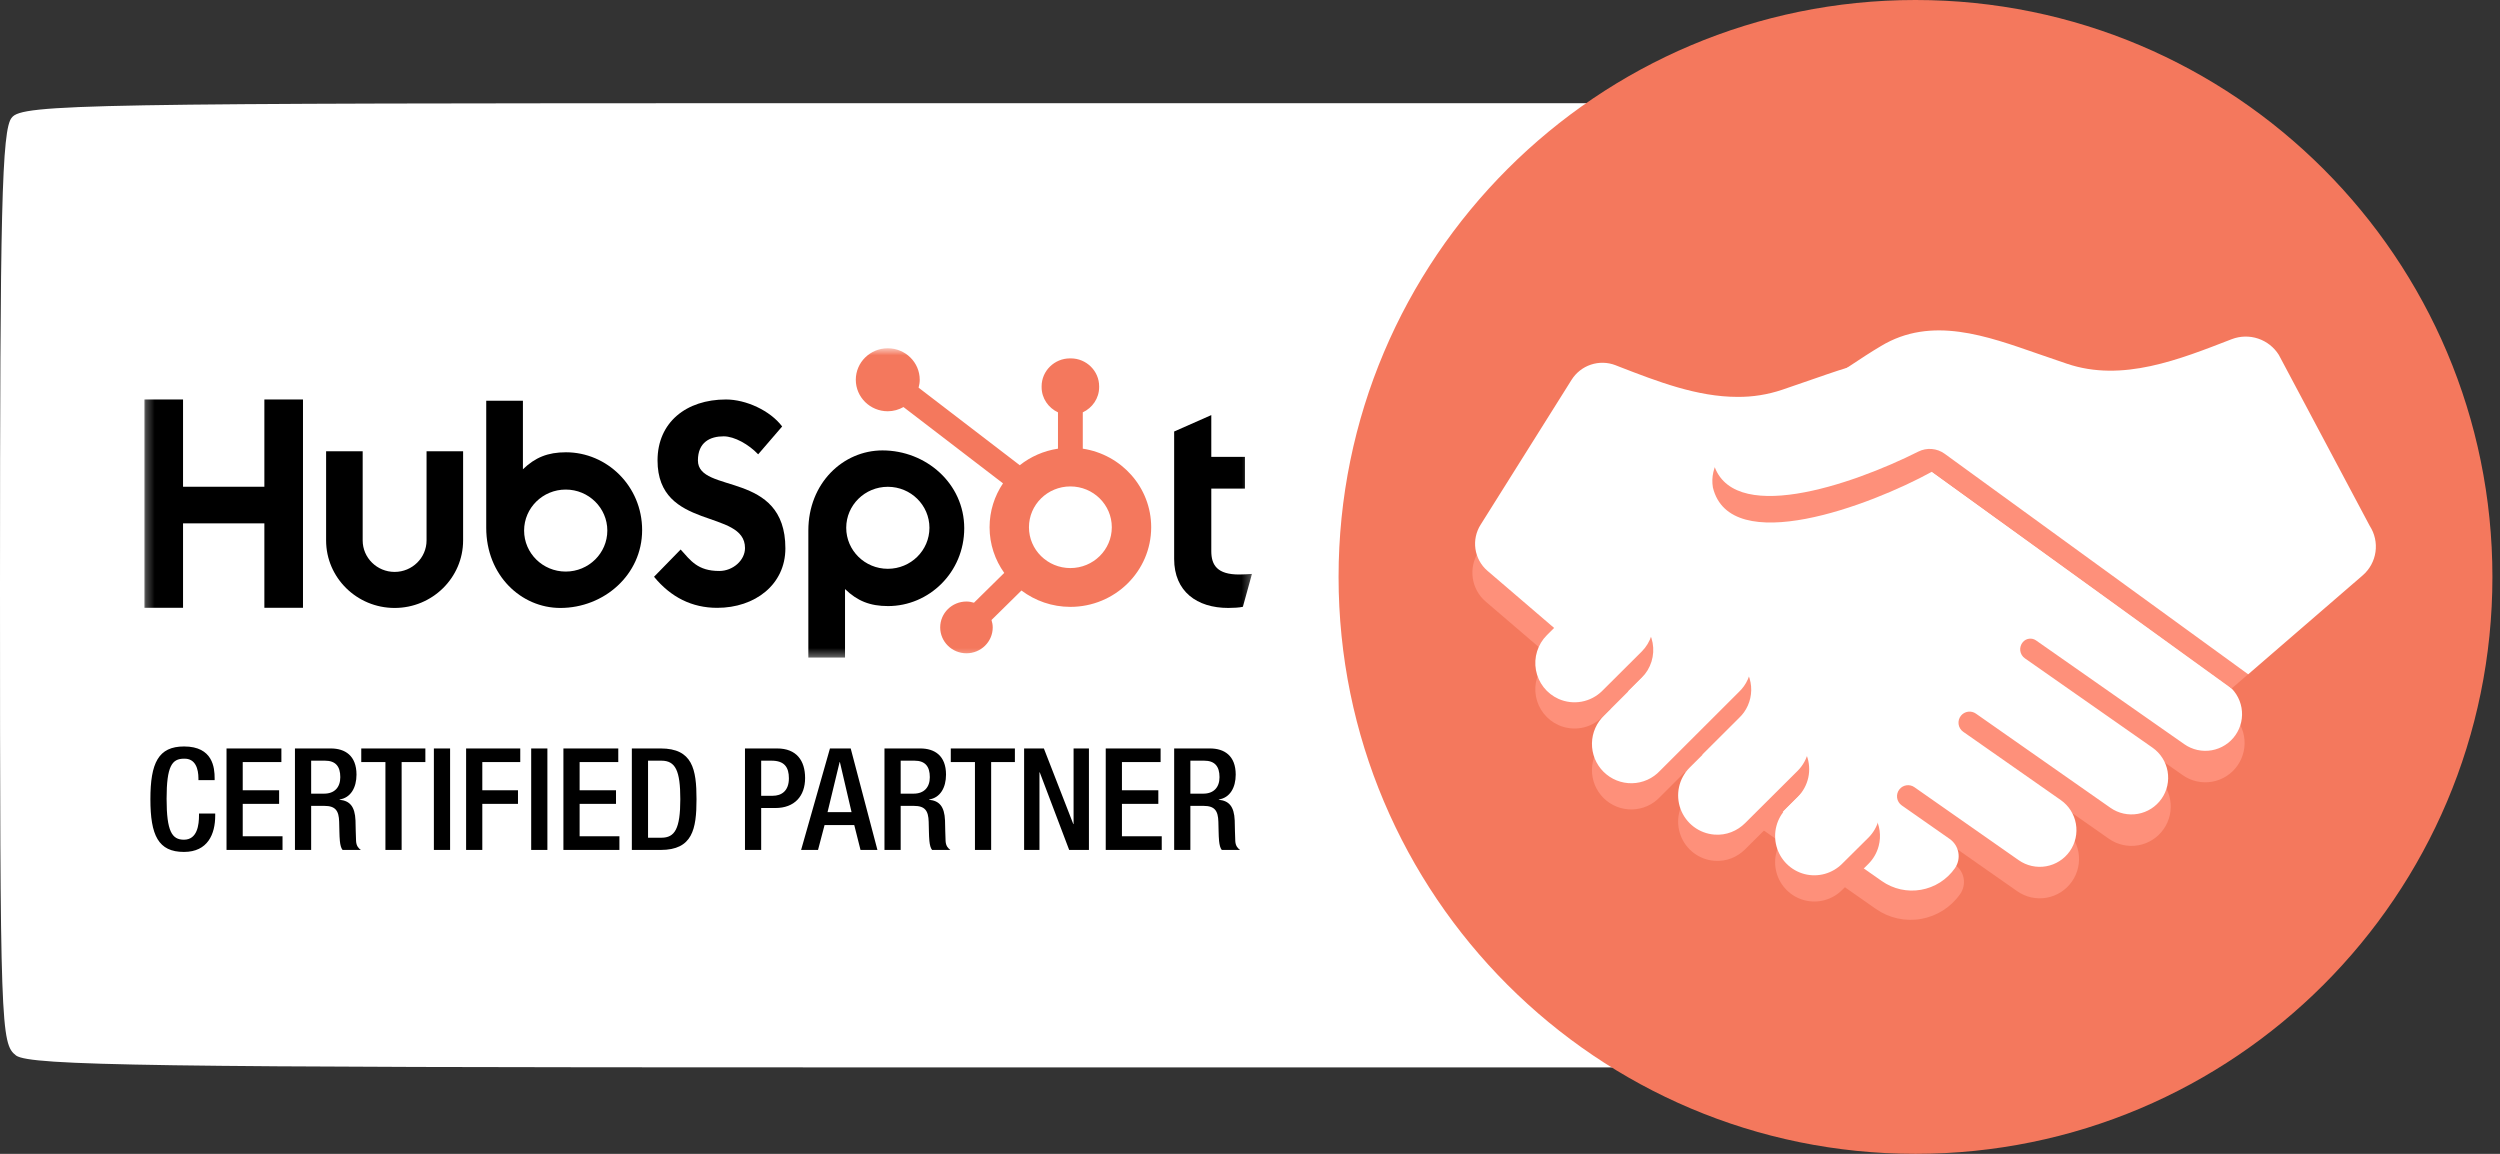
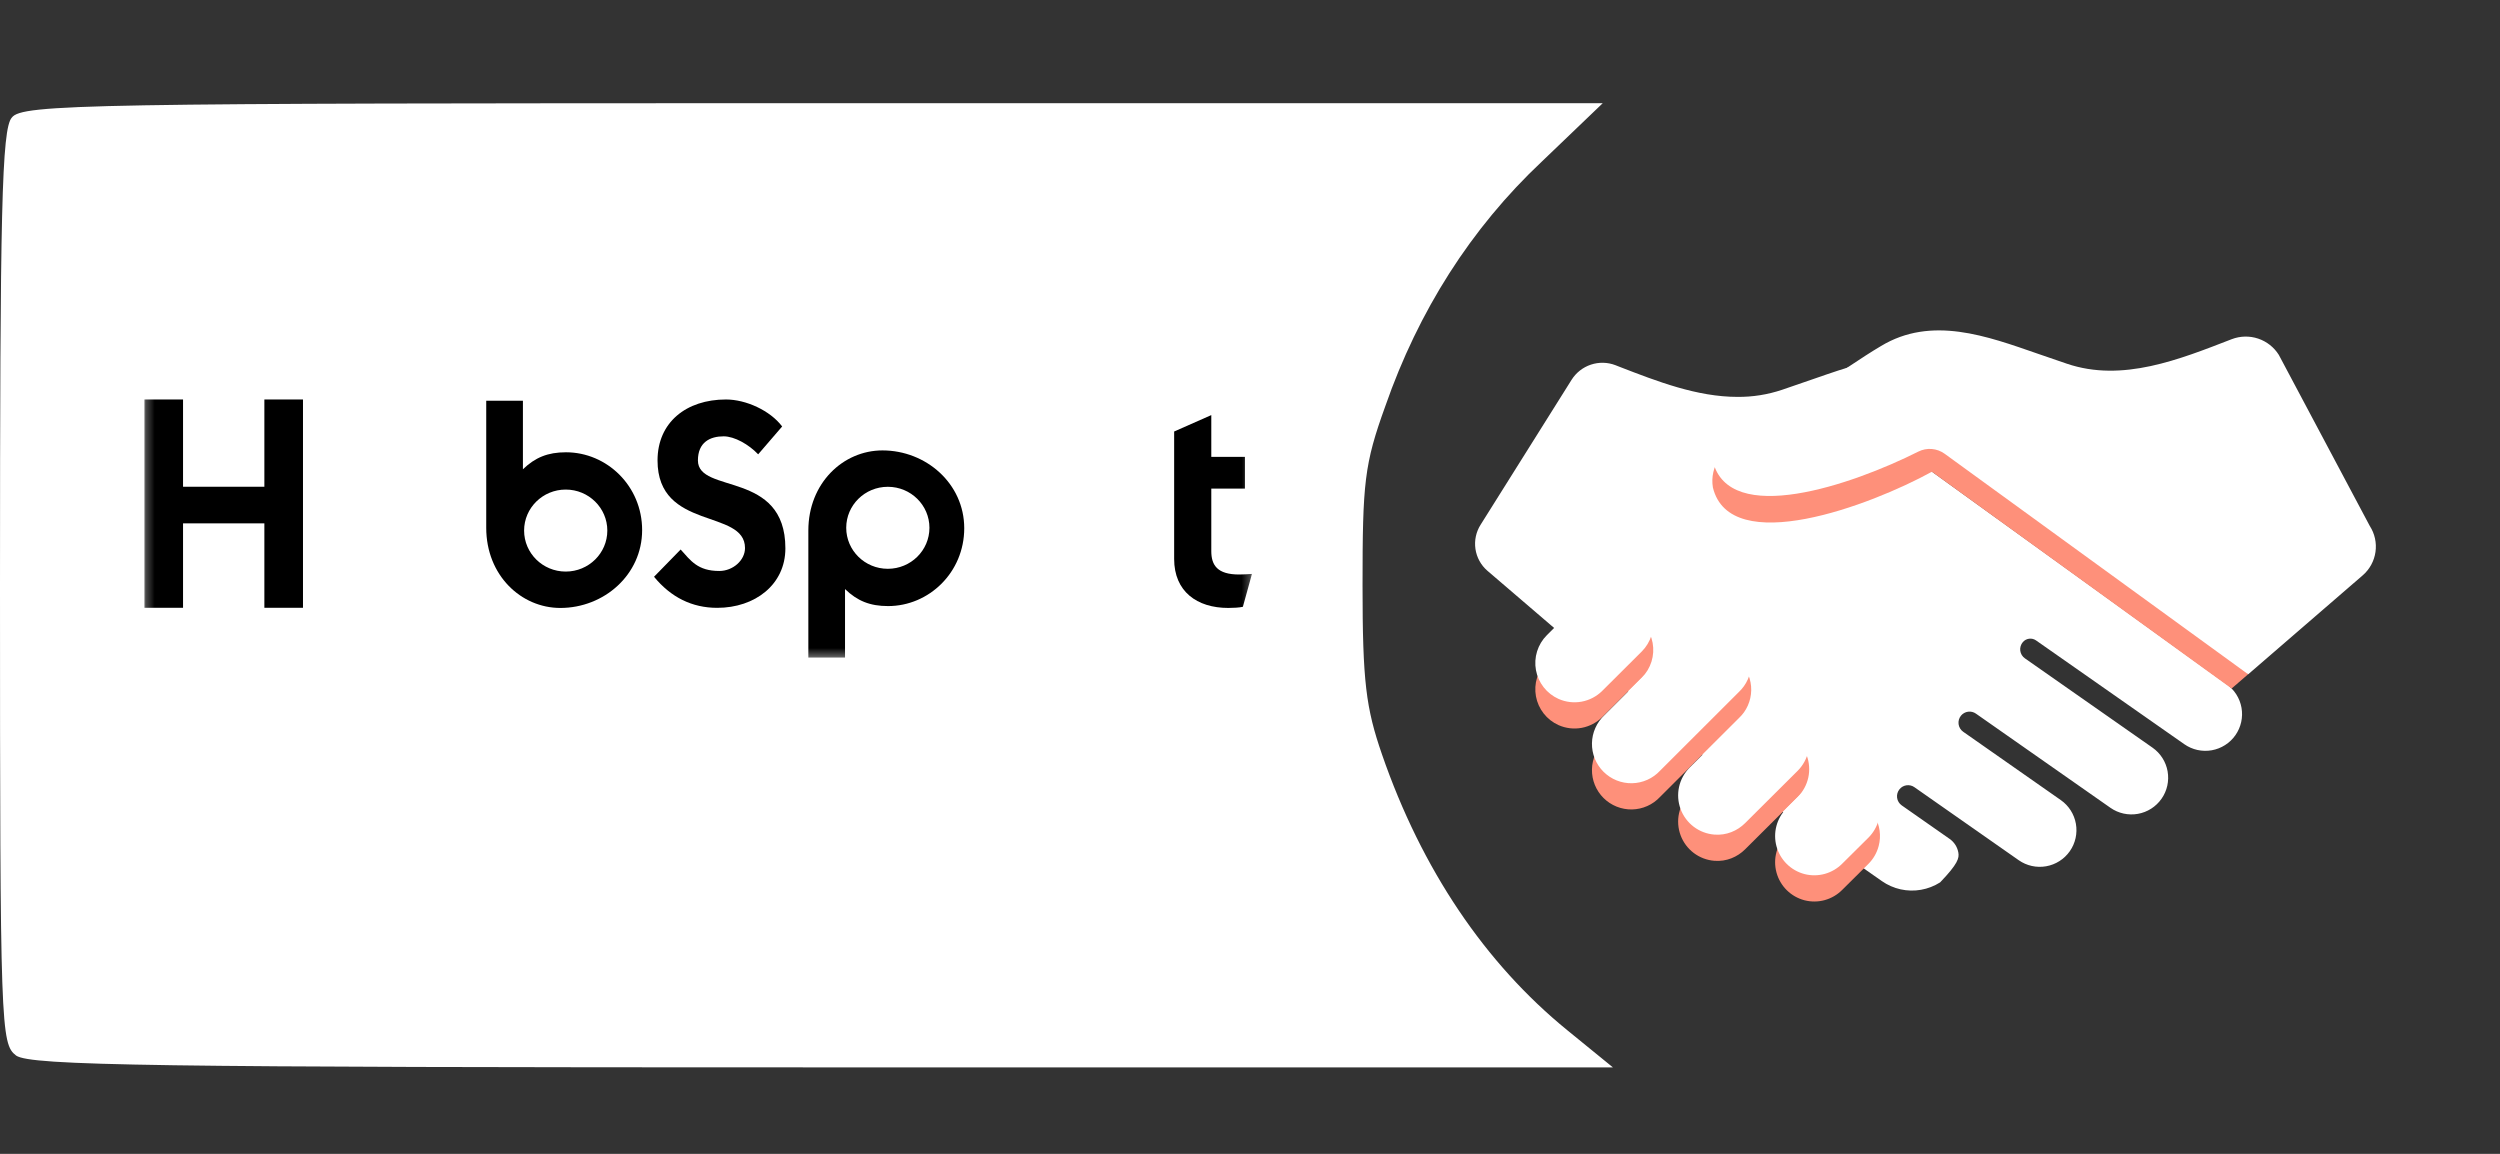
<svg xmlns="http://www.w3.org/2000/svg" width="299" height="138" viewBox="0 0 299 138" fill="none">
  <rect x="0" y="0" width="299" height="138" fill="#333333" stroke="none" />
  <path d="M1.416 14.062C0.202 15.377 0 25.492 0 70.203C0 123.106 0.101 124.826 1.922 126.242C3.642 127.456 18.41 127.658 98.424 127.658H192.902L187.44 123.208C177.628 115.216 170.041 103.988 165.287 90.231C163.365 84.668 162.96 81.532 162.96 70C162.96 57.76 163.163 55.535 165.692 48.555C169.637 37.226 175.908 27.313 184.405 19.322L191.688 12.342H97.21C10.621 12.342 2.63 12.443 1.416 14.062Z" fill="white" />
  <mask id="mask0_531_2" style="mask-type:luminance" maskUnits="userSpaceOnUse" x="17" y="41" width="133" height="38">
    <path d="M149.733 41.653H17.273V78.653H149.733V41.653Z" fill="white" />
  </mask>
  <g mask="url(#mask0_531_2)">
    <path d="M31.619 62.594H21.892V72.691H17.273V47.778H21.892V58.215H31.619V47.778H36.237V72.691H31.619V62.594Z" fill="black" />
-     <path d="M51.016 64.638C51.016 66.713 49.301 68.401 47.196 68.401C45.09 68.401 43.376 66.713 43.376 64.638V53.968H39.002V64.638C39.002 69.09 42.678 72.711 47.196 72.711C51.712 72.711 55.388 69.09 55.388 64.638V53.968H51.016V64.638Z" fill="black" />
    <path d="M83.471 55.067C83.471 52.879 84.94 52.185 86.549 52.185C87.844 52.185 89.558 53.157 90.677 54.337L93.545 51.006C92.112 49.097 89.208 47.778 86.829 47.778C82.07 47.778 78.641 50.52 78.641 55.067C78.641 63.5 89.103 60.827 89.103 65.548C89.103 67.004 87.669 68.289 86.025 68.289C83.436 68.289 82.595 67.04 81.406 65.721L78.222 68.982C80.252 71.447 82.771 72.697 85.78 72.697C90.293 72.697 93.932 69.92 93.932 65.581C93.932 56.211 83.471 59.127 83.471 55.067Z" fill="black" />
    <path d="M148.193 68.71C145.605 68.71 144.871 67.608 144.871 65.918V58.436H148.893V54.644H144.871V49.645L140.428 51.609V66.849C140.428 70.745 143.156 72.71 146.899 72.71C147.458 72.71 148.229 72.675 148.649 72.573L149.734 68.642C149.244 68.676 148.685 68.71 148.193 68.71Z" fill="black" />
    <path d="M67.687 54.093C65.518 54.093 64.004 54.713 62.541 56.128V47.927H58.153V63.126C58.153 68.815 62.327 72.711 67.017 72.711C72.231 72.711 76.799 68.746 76.799 63.402C76.799 58.127 72.586 54.093 67.687 54.093ZM67.66 68.36C64.911 68.36 62.683 66.164 62.683 63.456C62.683 60.748 64.911 58.552 67.66 58.552C70.408 58.552 72.636 60.748 72.636 63.456C72.636 66.164 70.408 68.36 67.66 68.36Z" fill="black" />
    <path d="M115.323 63.178C115.323 57.835 110.755 53.869 105.542 53.869C100.852 53.869 96.678 57.765 96.678 63.454V78.653H101.065V70.452C102.528 71.867 104.042 72.487 106.212 72.487C111.111 72.487 115.323 68.453 115.323 63.178ZM111.161 63.124C111.161 65.833 108.933 68.028 106.184 68.028C103.436 68.028 101.208 65.833 101.208 63.124C101.208 60.416 103.436 58.221 106.184 58.221C108.933 58.221 111.161 60.416 111.161 63.124Z" fill="black" />
-     <path d="M129.501 53.66V49.317C130.651 48.781 131.457 47.634 131.457 46.303V46.203C131.457 44.366 129.933 42.863 128.069 42.863H127.967C126.103 42.863 124.577 44.366 124.577 46.203V46.303C124.577 47.634 125.384 48.781 126.534 49.317V53.66C124.821 53.92 123.256 54.617 121.965 55.641L109.864 46.365C109.943 46.063 110 45.752 110 45.425C110.003 43.345 108.293 41.656 106.181 41.653C104.07 41.651 102.356 43.335 102.354 45.416C102.351 47.496 104.06 49.185 106.172 49.187C106.86 49.188 107.498 48.995 108.056 48.683L119.959 57.808C118.946 59.313 118.353 61.117 118.353 63.059C118.353 65.092 119.005 66.972 120.107 68.519L116.486 72.086C116.2 72.001 115.903 71.942 115.589 71.942C113.854 71.942 112.447 73.328 112.447 75.038C112.447 76.747 113.854 78.133 115.589 78.133C117.324 78.133 118.73 76.747 118.73 75.038C118.73 74.728 118.67 74.435 118.584 74.153L122.166 70.625C123.792 71.847 125.815 72.582 128.018 72.582C133.355 72.582 137.682 68.318 137.682 63.059C137.682 58.298 134.132 54.364 129.501 53.66ZM128.018 67.941C125.281 67.941 123.063 65.755 123.063 63.059C123.063 60.362 125.281 58.177 128.018 58.177C130.754 58.177 132.972 60.362 132.972 63.059C132.972 65.755 130.754 67.941 128.018 67.941Z" fill="#F4785D" />
  </g>
-   <path d="M23.801 97.301H25.739V97.556C25.739 99.749 24.855 101.891 21.999 101.891C18.939 101.891 17.987 99.919 17.987 95.584C17.987 91.249 18.939 89.277 22.016 89.277C25.467 89.277 25.671 91.827 25.671 93.085V93.306H23.733V93.102C23.733 91.98 23.393 90.688 21.999 90.739C20.571 90.739 19.925 91.623 19.925 95.533C19.925 99.443 20.571 100.429 21.999 100.429C23.614 100.429 23.801 98.627 23.801 97.505V97.301ZM27.092 101.653V89.515H33.654V91.147H29.03V94.513H33.382V96.145H29.03V100.021H33.79V101.653H27.092ZM35.276 101.653V89.515H39.56C41.26 89.515 42.637 90.365 42.637 92.643C42.637 94.207 41.94 95.414 40.614 95.618V95.652C41.821 95.771 42.45 96.434 42.518 98.134C42.535 98.916 42.552 99.868 42.586 100.599C42.62 101.194 42.909 101.483 43.164 101.653H40.971C40.784 101.432 40.699 101.058 40.648 100.582C40.58 99.851 40.597 99.171 40.563 98.287C40.529 96.961 40.121 96.383 38.795 96.383H37.214V101.653H35.276ZM37.214 94.921H38.761C40.002 94.921 40.699 94.173 40.699 92.949C40.699 91.657 40.138 90.977 38.863 90.977H37.214V94.921ZM46.097 101.653V91.147H43.207V89.515H50.874V91.147H48.035V101.653H46.097ZM51.892 101.653V89.515H53.831V101.653H51.892ZM55.746 101.653V89.515H62.223V91.147H57.684V94.513H61.951V96.145H57.684V101.653H55.746ZM63.53 101.653V89.515H65.468V101.653H63.53ZM67.384 101.653V89.515H73.946V91.147H69.322V94.513H73.674V96.145H69.322V100.021H74.082V101.653H67.384ZM77.506 90.977V100.191H79.104C80.702 100.191 81.365 99.137 81.365 95.584C81.365 92.167 80.787 90.977 79.104 90.977H77.506ZM75.568 101.653V89.515H79.019C82.827 89.515 83.303 91.997 83.303 95.584C83.303 99.171 82.827 101.653 79.019 101.653H75.568ZM91.037 90.977V95.176H92.414C93.451 95.176 94.352 94.615 94.352 93.085C94.352 91.776 93.825 90.977 92.278 90.977H91.037ZM89.099 101.653V89.515H92.941C95.27 89.515 96.29 90.977 96.29 93.051C96.29 95.227 95.015 96.638 92.737 96.638H91.037V101.653H89.099ZM98.974 97.131H101.846L100.452 91.147H100.418L98.974 97.131ZM95.812 101.653L99.263 89.515H101.744L104.94 101.653H102.917L102.169 98.678H98.617L97.835 101.653H95.812ZM105.783 101.653V89.515H110.067C111.767 89.515 113.144 90.365 113.144 92.643C113.144 94.207 112.447 95.414 111.121 95.618V95.652C112.328 95.771 112.957 96.434 113.025 98.134C113.042 98.916 113.059 99.868 113.093 100.599C113.127 101.194 113.416 101.483 113.671 101.653H111.478C111.291 101.432 111.206 101.058 111.155 100.582C111.087 99.851 111.104 99.171 111.07 98.287C111.036 96.961 110.628 96.383 109.302 96.383H107.721V101.653H105.783ZM107.721 94.921H109.268C110.509 94.921 111.206 94.173 111.206 92.949C111.206 91.657 110.645 90.977 109.37 90.977H107.721V94.921ZM116.604 101.653V91.147H113.714V89.515H121.381V91.147H118.542V101.653H116.604ZM122.484 101.653V89.515H124.847L128.366 98.559H128.4V89.515H130.236V101.653H127.873L124.354 92.371H124.32V101.653H122.484ZM132.246 101.653V89.515H138.808V91.147H134.184V94.513H138.536V96.145H134.184V100.021H138.944V101.653H132.246ZM140.43 101.653V89.515H144.714C146.414 89.515 147.791 90.365 147.791 92.643C147.791 94.207 147.094 95.414 145.768 95.618V95.652C146.975 95.771 147.604 96.434 147.672 98.134C147.689 98.916 147.706 99.868 147.74 100.599C147.774 101.194 148.063 101.483 148.318 101.653H146.125C145.938 101.432 145.853 101.058 145.802 100.582C145.734 99.851 145.751 99.171 145.717 98.287C145.683 96.961 145.275 96.383 143.949 96.383H142.368V101.653H140.43ZM142.368 94.921H143.915C145.156 94.921 145.853 94.173 145.853 92.949C145.853 91.657 145.292 90.977 144.017 90.977H142.368V94.921Z" fill="black" />
-   <path d="M298.093 69C298.093 30.892 267.2 0 229.093 0C190.985 0 160.093 30.892 160.093 69C160.093 107.108 190.985 138 229.093 138C267.2 138 298.093 107.108 298.093 69Z" fill="#F4785D" />
-   <path d="M224.353 108.705C225.926 109.806 227.873 110.237 229.764 109.903C231.655 109.569 233.336 108.498 234.437 106.924C234.818 106.379 234.967 105.705 234.852 105.05C234.736 104.395 234.365 103.813 233.82 103.432L228.02 97.323L241.255 106.586C241.761 106.941 242.331 107.193 242.934 107.327C243.538 107.461 244.161 107.475 244.77 107.367C245.378 107.26 245.959 107.033 246.48 106.701C247.001 106.368 247.45 105.936 247.804 105.429C248.158 104.923 248.409 104.352 248.542 103.749C248.675 103.147 248.689 102.523 248.581 101.915C248.474 101.307 248.248 100.726 247.916 100.205C247.584 99.685 247.153 99.234 246.647 98.88L235.374 88.52L252.223 100.316C252.729 100.671 253.3 100.923 253.903 101.058C254.506 101.192 255.13 101.205 255.738 101.098C256.346 100.99 256.928 100.764 257.448 100.431C257.969 100.099 258.419 99.666 258.772 99.159C259.126 98.654 259.377 98.083 259.51 97.48C259.644 96.877 259.657 96.254 259.55 95.646C259.442 95.038 259.216 94.457 258.884 93.936C258.552 93.415 258.121 92.965 257.615 92.611L242.675 79.843L261.057 92.711C261.563 93.067 262.133 93.319 262.736 93.453C263.339 93.587 263.963 93.601 264.572 93.493C265.18 93.386 265.761 93.159 266.282 92.826C266.802 92.494 267.252 92.062 267.605 91.555C267.96 91.049 268.21 90.478 268.344 89.875C268.477 89.272 268.491 88.649 268.383 88.041C268.276 87.433 268.05 86.852 267.718 86.331C267.386 85.811 266.955 85.36 266.449 85.006L187.692 48.716L176.824 66.022C175.605 67.903 175.937 70.452 177.69 71.95L202.096 92.862C203.21 93.815 204.367 94.712 205.567 95.555L224.353 108.705Z" fill="#FE907A" />
-   <path d="M266.277 81.812L230.849 56.261L230.664 56.011L230.83 55.76L230.996 55.594L233.673 57.064C236.676 59.007 243.538 61.879 248.739 61.879C252.297 61.879 254.428 60.546 255.065 57.938C255.257 56.786 254.985 55.603 254.309 54.651C253.632 53.698 252.605 53.052 251.453 52.854C248.308 52.383 245.308 51.215 242.673 49.434L240.933 48.265C238.977 46.945 236.761 45.45 235.125 44.484C233.087 43.249 230.871 42.65 228.344 42.65C224.595 42.65 220.787 43.973 217.106 45.252L213.138 46.619C211.425 47.195 209.628 47.482 207.821 47.468C202.981 47.468 198.245 45.632 193.665 43.857L193.204 43.675C192.262 43.315 191.223 43.293 190.266 43.613C189.309 43.933 188.493 44.576 187.957 45.431L177.089 62.744C176.537 63.607 176.315 64.64 176.463 65.654C176.611 66.668 177.119 67.594 177.894 68.264L202.298 89.179C203.401 90.122 204.561 91.022 205.746 91.85L225.072 105.379C225.746 105.851 226.507 106.186 227.311 106.365C228.115 106.543 228.946 106.561 229.757 106.418C230.568 106.275 231.343 105.974 232.038 105.532C232.732 105.089 233.333 104.514 233.805 103.84C234.185 103.294 234.334 102.62 234.218 101.965C234.103 101.31 233.734 100.728 233.191 100.344L227.445 96.323C227.294 96.217 227.168 96.082 227.073 95.925C226.977 95.767 226.916 95.593 226.892 95.41C226.868 95.228 226.881 95.043 226.932 94.867C226.983 94.691 227.07 94.527 227.188 94.385C227.399 94.129 227.7 93.962 228.03 93.919C228.36 93.875 228.694 93.958 228.965 94.15L241.438 102.88C242.392 103.548 243.571 103.809 244.718 103.607C245.864 103.405 246.883 102.756 247.551 101.802C248.218 100.848 248.48 99.669 248.277 98.523C248.075 97.376 247.426 96.357 246.472 95.69L234.799 87.52C234.648 87.415 234.522 87.279 234.427 87.122C234.331 86.965 234.27 86.79 234.246 86.608C234.222 86.426 234.235 86.241 234.286 86.065C234.337 85.888 234.424 85.724 234.542 85.583C234.755 85.329 235.055 85.163 235.385 85.12C235.714 85.076 236.047 85.158 236.319 85.348L252.406 96.611C252.878 96.942 253.411 97.176 253.974 97.301C254.537 97.425 255.118 97.438 255.686 97.338C256.254 97.238 256.796 97.027 257.282 96.717C257.768 96.407 258.188 96.005 258.519 95.533C258.85 95.061 259.084 94.528 259.209 93.965C259.333 93.403 259.346 92.821 259.246 92.253C259.146 91.686 258.935 91.143 258.625 90.657C258.315 90.171 257.913 89.751 257.441 89.42L242.181 78.74C242.029 78.636 241.902 78.5 241.806 78.343C241.71 78.186 241.648 78.011 241.624 77.828C241.6 77.645 241.614 77.46 241.667 77.283C241.719 77.107 241.808 76.943 241.927 76.803C242.117 76.576 242.386 76.429 242.68 76.39C242.974 76.352 243.271 76.425 243.513 76.596L261.243 89.006C261.715 89.337 262.248 89.571 262.811 89.696C263.374 89.82 263.956 89.833 264.524 89.733C265.092 89.632 265.634 89.421 266.12 89.111C266.606 88.802 267.027 88.399 267.357 87.927C267.688 87.454 267.922 86.921 268.047 86.358C268.171 85.795 268.184 85.213 268.084 84.646C267.983 84.078 267.772 83.535 267.462 83.049C267.152 82.563 266.75 82.143 266.277 81.812Z" fill="white" />
+   <path d="M266.277 81.812L230.849 56.261L230.664 56.011L230.83 55.76L230.996 55.594L233.673 57.064C236.676 59.007 243.538 61.879 248.739 61.879C252.297 61.879 254.428 60.546 255.065 57.938C255.257 56.786 254.985 55.603 254.309 54.651C253.632 53.698 252.605 53.052 251.453 52.854C248.308 52.383 245.308 51.215 242.673 49.434L240.933 48.265C238.977 46.945 236.761 45.45 235.125 44.484C233.087 43.249 230.871 42.65 228.344 42.65C224.595 42.65 220.787 43.973 217.106 45.252L213.138 46.619C211.425 47.195 209.628 47.482 207.821 47.468C202.981 47.468 198.245 45.632 193.665 43.857L193.204 43.675C192.262 43.315 191.223 43.293 190.266 43.613C189.309 43.933 188.493 44.576 187.957 45.431L177.089 62.744C176.537 63.607 176.315 64.64 176.463 65.654C176.611 66.668 177.119 67.594 177.894 68.264L202.298 89.179C203.401 90.122 204.561 91.022 205.746 91.85L225.072 105.379C225.746 105.851 226.507 106.186 227.311 106.365C228.115 106.543 228.946 106.561 229.757 106.418C230.568 106.275 231.343 105.974 232.038 105.532C234.185 103.294 234.334 102.62 234.218 101.965C234.103 101.31 233.734 100.728 233.191 100.344L227.445 96.323C227.294 96.217 227.168 96.082 227.073 95.925C226.977 95.767 226.916 95.593 226.892 95.41C226.868 95.228 226.881 95.043 226.932 94.867C226.983 94.691 227.07 94.527 227.188 94.385C227.399 94.129 227.7 93.962 228.03 93.919C228.36 93.875 228.694 93.958 228.965 94.15L241.438 102.88C242.392 103.548 243.571 103.809 244.718 103.607C245.864 103.405 246.883 102.756 247.551 101.802C248.218 100.848 248.48 99.669 248.277 98.523C248.075 97.376 247.426 96.357 246.472 95.69L234.799 87.52C234.648 87.415 234.522 87.279 234.427 87.122C234.331 86.965 234.27 86.79 234.246 86.608C234.222 86.426 234.235 86.241 234.286 86.065C234.337 85.888 234.424 85.724 234.542 85.583C234.755 85.329 235.055 85.163 235.385 85.12C235.714 85.076 236.047 85.158 236.319 85.348L252.406 96.611C252.878 96.942 253.411 97.176 253.974 97.301C254.537 97.425 255.118 97.438 255.686 97.338C256.254 97.238 256.796 97.027 257.282 96.717C257.768 96.407 258.188 96.005 258.519 95.533C258.85 95.061 259.084 94.528 259.209 93.965C259.333 93.403 259.346 92.821 259.246 92.253C259.146 91.686 258.935 91.143 258.625 90.657C258.315 90.171 257.913 89.751 257.441 89.42L242.181 78.74C242.029 78.636 241.902 78.5 241.806 78.343C241.71 78.186 241.648 78.011 241.624 77.828C241.6 77.645 241.614 77.46 241.667 77.283C241.719 77.107 241.808 76.943 241.927 76.803C242.117 76.576 242.386 76.429 242.68 76.39C242.974 76.352 243.271 76.425 243.513 76.596L261.243 89.006C261.715 89.337 262.248 89.571 262.811 89.696C263.374 89.82 263.956 89.833 264.524 89.733C265.092 89.632 265.634 89.421 266.12 89.111C266.606 88.802 267.027 88.399 267.357 87.927C267.688 87.454 267.922 86.921 268.047 86.358C268.171 85.795 268.184 85.213 268.084 84.646C267.983 84.078 267.772 83.535 267.462 83.049C267.152 82.563 266.75 82.143 266.277 81.812Z" fill="white" />
  <path d="M224.692 101.175C224.473 102.012 224.043 102.736 223.473 103.31L220.326 106.432C219.748 107.014 219.029 107.434 218.239 107.652C217.448 107.87 216.615 107.877 215.821 107.673C215.02 107.465 214.288 107.048 213.699 106.466C213.11 105.883 212.686 105.156 212.469 104.357C212.251 103.558 212.249 102.715 212.462 101.915C212.674 101.115 213.095 100.385 213.68 99.799L216.827 96.677C217.405 96.096 218.124 95.675 218.915 95.457C219.705 95.24 220.538 95.232 221.332 95.436C221.93 95.592 222.491 95.864 222.983 96.237C223.475 96.61 223.889 97.076 224.201 97.609C224.513 98.142 224.717 98.732 224.802 99.344C224.886 99.955 224.849 100.578 224.692 101.175ZM191.64 85.749L196.352 81.057C196.89 80.519 197.29 79.858 197.517 79.131C197.744 78.404 197.791 77.633 197.654 76.884C197.517 76.135 197.201 75.431 196.731 74.831C196.262 74.232 195.654 73.755 194.96 73.443C194.09 73.051 193.122 72.935 192.184 73.109C191.246 73.282 190.384 73.738 189.712 74.414L185.001 79.107C184.462 79.645 184.062 80.306 183.836 81.033C183.609 81.76 183.562 82.531 183.699 83.28C183.837 84.029 184.154 84.734 184.623 85.333C185.093 85.933 185.701 86.409 186.396 86.721C187.265 87.109 188.232 87.224 189.169 87.051C190.105 86.877 190.967 86.424 191.64 85.749ZM207.953 85.912C208.415 85.481 208.785 84.962 209.041 84.385C209.298 83.808 209.435 83.185 209.446 82.554C209.456 81.922 209.339 81.296 209.102 80.71C208.865 80.125 208.513 79.594 208.066 79.147C207.619 78.701 207.087 78.35 206.501 78.114C205.915 77.878 205.288 77.762 204.657 77.774C204.026 77.786 203.403 77.925 202.827 78.182C202.25 78.44 201.731 78.811 201.301 79.273L191.891 88.671C191.429 89.102 191.059 89.621 190.803 90.198C190.546 90.775 190.409 91.398 190.398 92.029C190.388 92.661 190.504 93.288 190.741 93.873C190.978 94.458 191.331 94.99 191.778 95.436C192.225 95.882 192.757 96.234 193.343 96.469C193.928 96.705 194.556 96.821 195.187 96.809C195.818 96.797 196.441 96.659 197.017 96.401C197.594 96.144 198.113 95.773 198.543 95.31L207.953 85.912ZM215.006 95.317C215.641 94.681 216.08 93.876 216.272 92.999C216.463 92.121 216.4 91.207 216.088 90.364C215.776 89.521 215.23 88.786 214.513 88.244C213.796 87.702 212.939 87.377 212.044 87.307C211.368 87.257 210.688 87.354 210.053 87.592C209.418 87.83 208.843 88.204 208.367 88.687L202.082 94.94C201.446 95.576 201.006 96.381 200.814 97.259C200.622 98.137 200.685 99.052 200.997 99.895C201.309 100.738 201.856 101.474 202.573 102.016C203.29 102.558 204.148 102.883 205.044 102.952C206.47 103.065 207.784 102.51 208.721 101.573L215.006 95.317ZM266.901 82.348L268.867 80.649L247.196 46.638L208.734 52.86C208.122 52.963 207.536 53.186 207.011 53.516C206.485 53.845 206.03 54.275 205.67 54.781C205.311 55.286 205.054 55.858 204.916 56.463C204.777 57.067 204.759 57.693 204.862 58.305C206.925 66.753 223.68 60.477 231.053 56.421L266.901 82.348Z" fill="#FE907A" />
  <path d="M224.692 98.041C224.473 98.878 224.043 99.602 223.473 100.175L220.326 103.297C219.748 103.879 219.029 104.299 218.239 104.517C217.448 104.735 216.615 104.742 215.821 104.539C215.02 104.33 214.288 103.913 213.699 103.331C213.11 102.749 212.686 102.021 212.469 101.222C212.251 100.423 212.249 99.581 212.462 98.781C212.674 97.98 213.095 97.25 213.68 96.665L216.827 93.542C217.405 92.961 218.124 92.54 218.915 92.323C219.705 92.105 220.538 92.097 221.332 92.301C221.93 92.457 222.491 92.73 222.983 93.103C223.475 93.475 223.889 93.942 224.201 94.475C224.513 95.008 224.717 95.597 224.802 96.209C224.886 96.821 224.849 97.443 224.692 98.041ZM191.64 82.615L196.352 77.922C196.89 77.384 197.29 76.723 197.517 75.996C197.744 75.27 197.791 74.499 197.654 73.75C197.517 73.001 197.201 72.296 196.731 71.697C196.262 71.097 195.654 70.621 194.96 70.308C194.09 69.919 193.122 69.804 192.185 69.977C191.248 70.151 190.385 70.605 189.712 71.28L185.001 75.972C184.462 76.511 184.062 77.172 183.836 77.899C183.609 78.626 183.562 79.397 183.699 80.146C183.837 80.895 184.154 81.599 184.623 82.198C185.093 82.798 185.701 83.274 186.396 83.587C187.265 83.975 188.232 84.09 189.169 83.916C190.105 83.743 190.967 83.289 191.64 82.615ZM207.953 82.778C208.415 82.347 208.785 81.828 209.041 81.25C209.298 80.673 209.435 80.051 209.446 79.419C209.456 78.788 209.339 78.161 209.102 77.576C208.865 76.99 208.513 76.459 208.066 76.013C207.619 75.567 207.087 75.215 206.501 74.979C205.915 74.743 205.288 74.628 204.657 74.64C204.026 74.651 203.403 74.79 202.827 75.048C202.25 75.305 201.731 75.676 201.301 76.138L191.891 85.536C191.429 85.967 191.059 86.487 190.803 87.064C190.546 87.641 190.409 88.263 190.398 88.895C190.388 89.526 190.504 90.153 190.741 90.739C190.978 91.324 191.331 91.855 191.778 92.301C192.225 92.747 192.757 93.099 193.343 93.335C193.928 93.571 194.556 93.686 195.187 93.675C195.818 93.663 196.441 93.524 197.017 93.267C197.594 93.009 198.113 92.638 198.543 92.176L207.953 82.778ZM215.006 92.182C215.641 91.546 216.08 90.742 216.272 89.864C216.463 88.986 216.4 88.072 216.088 87.229C215.776 86.387 215.23 85.651 214.513 85.109C213.796 84.568 212.939 84.243 212.044 84.173C211.368 84.122 210.688 84.219 210.053 84.457C209.418 84.695 208.843 85.069 208.367 85.552L202.082 91.806C201.446 92.442 201.006 93.246 200.814 94.124C200.622 95.002 200.685 95.917 200.997 96.761C201.309 97.604 201.856 98.34 202.573 98.882C203.29 99.424 204.148 99.749 205.044 99.818C206.47 99.931 207.784 99.376 208.721 98.439L215.006 92.182ZM282.581 68.81C283.411 68.092 283.953 67.099 284.108 66.013C284.263 64.927 284.02 63.822 283.424 62.901L283.415 62.885L272.547 42.444C271.972 41.528 271.097 40.839 270.072 40.496C269.046 40.153 267.933 40.177 266.923 40.563C260.679 42.98 253.839 45.757 247.2 43.5L243.758 42.318C237.651 40.202 231.012 37.723 224.949 41.397C222.771 42.679 219.501 44.948 217.392 46.349C214.784 48.088 211.83 49.239 208.734 49.722C208.121 49.823 207.534 50.044 207.006 50.373C206.479 50.702 206.023 51.131 205.663 51.638C205.303 52.144 205.047 52.717 204.909 53.322C204.772 53.928 204.756 54.555 204.862 55.167C206.784 63.042 221.476 58.014 229.432 54.011C229.929 53.762 230.484 53.654 231.038 53.699C231.592 53.744 232.123 53.939 232.573 54.264L268.885 80.646L282.581 68.81Z" fill="white" />
</svg>